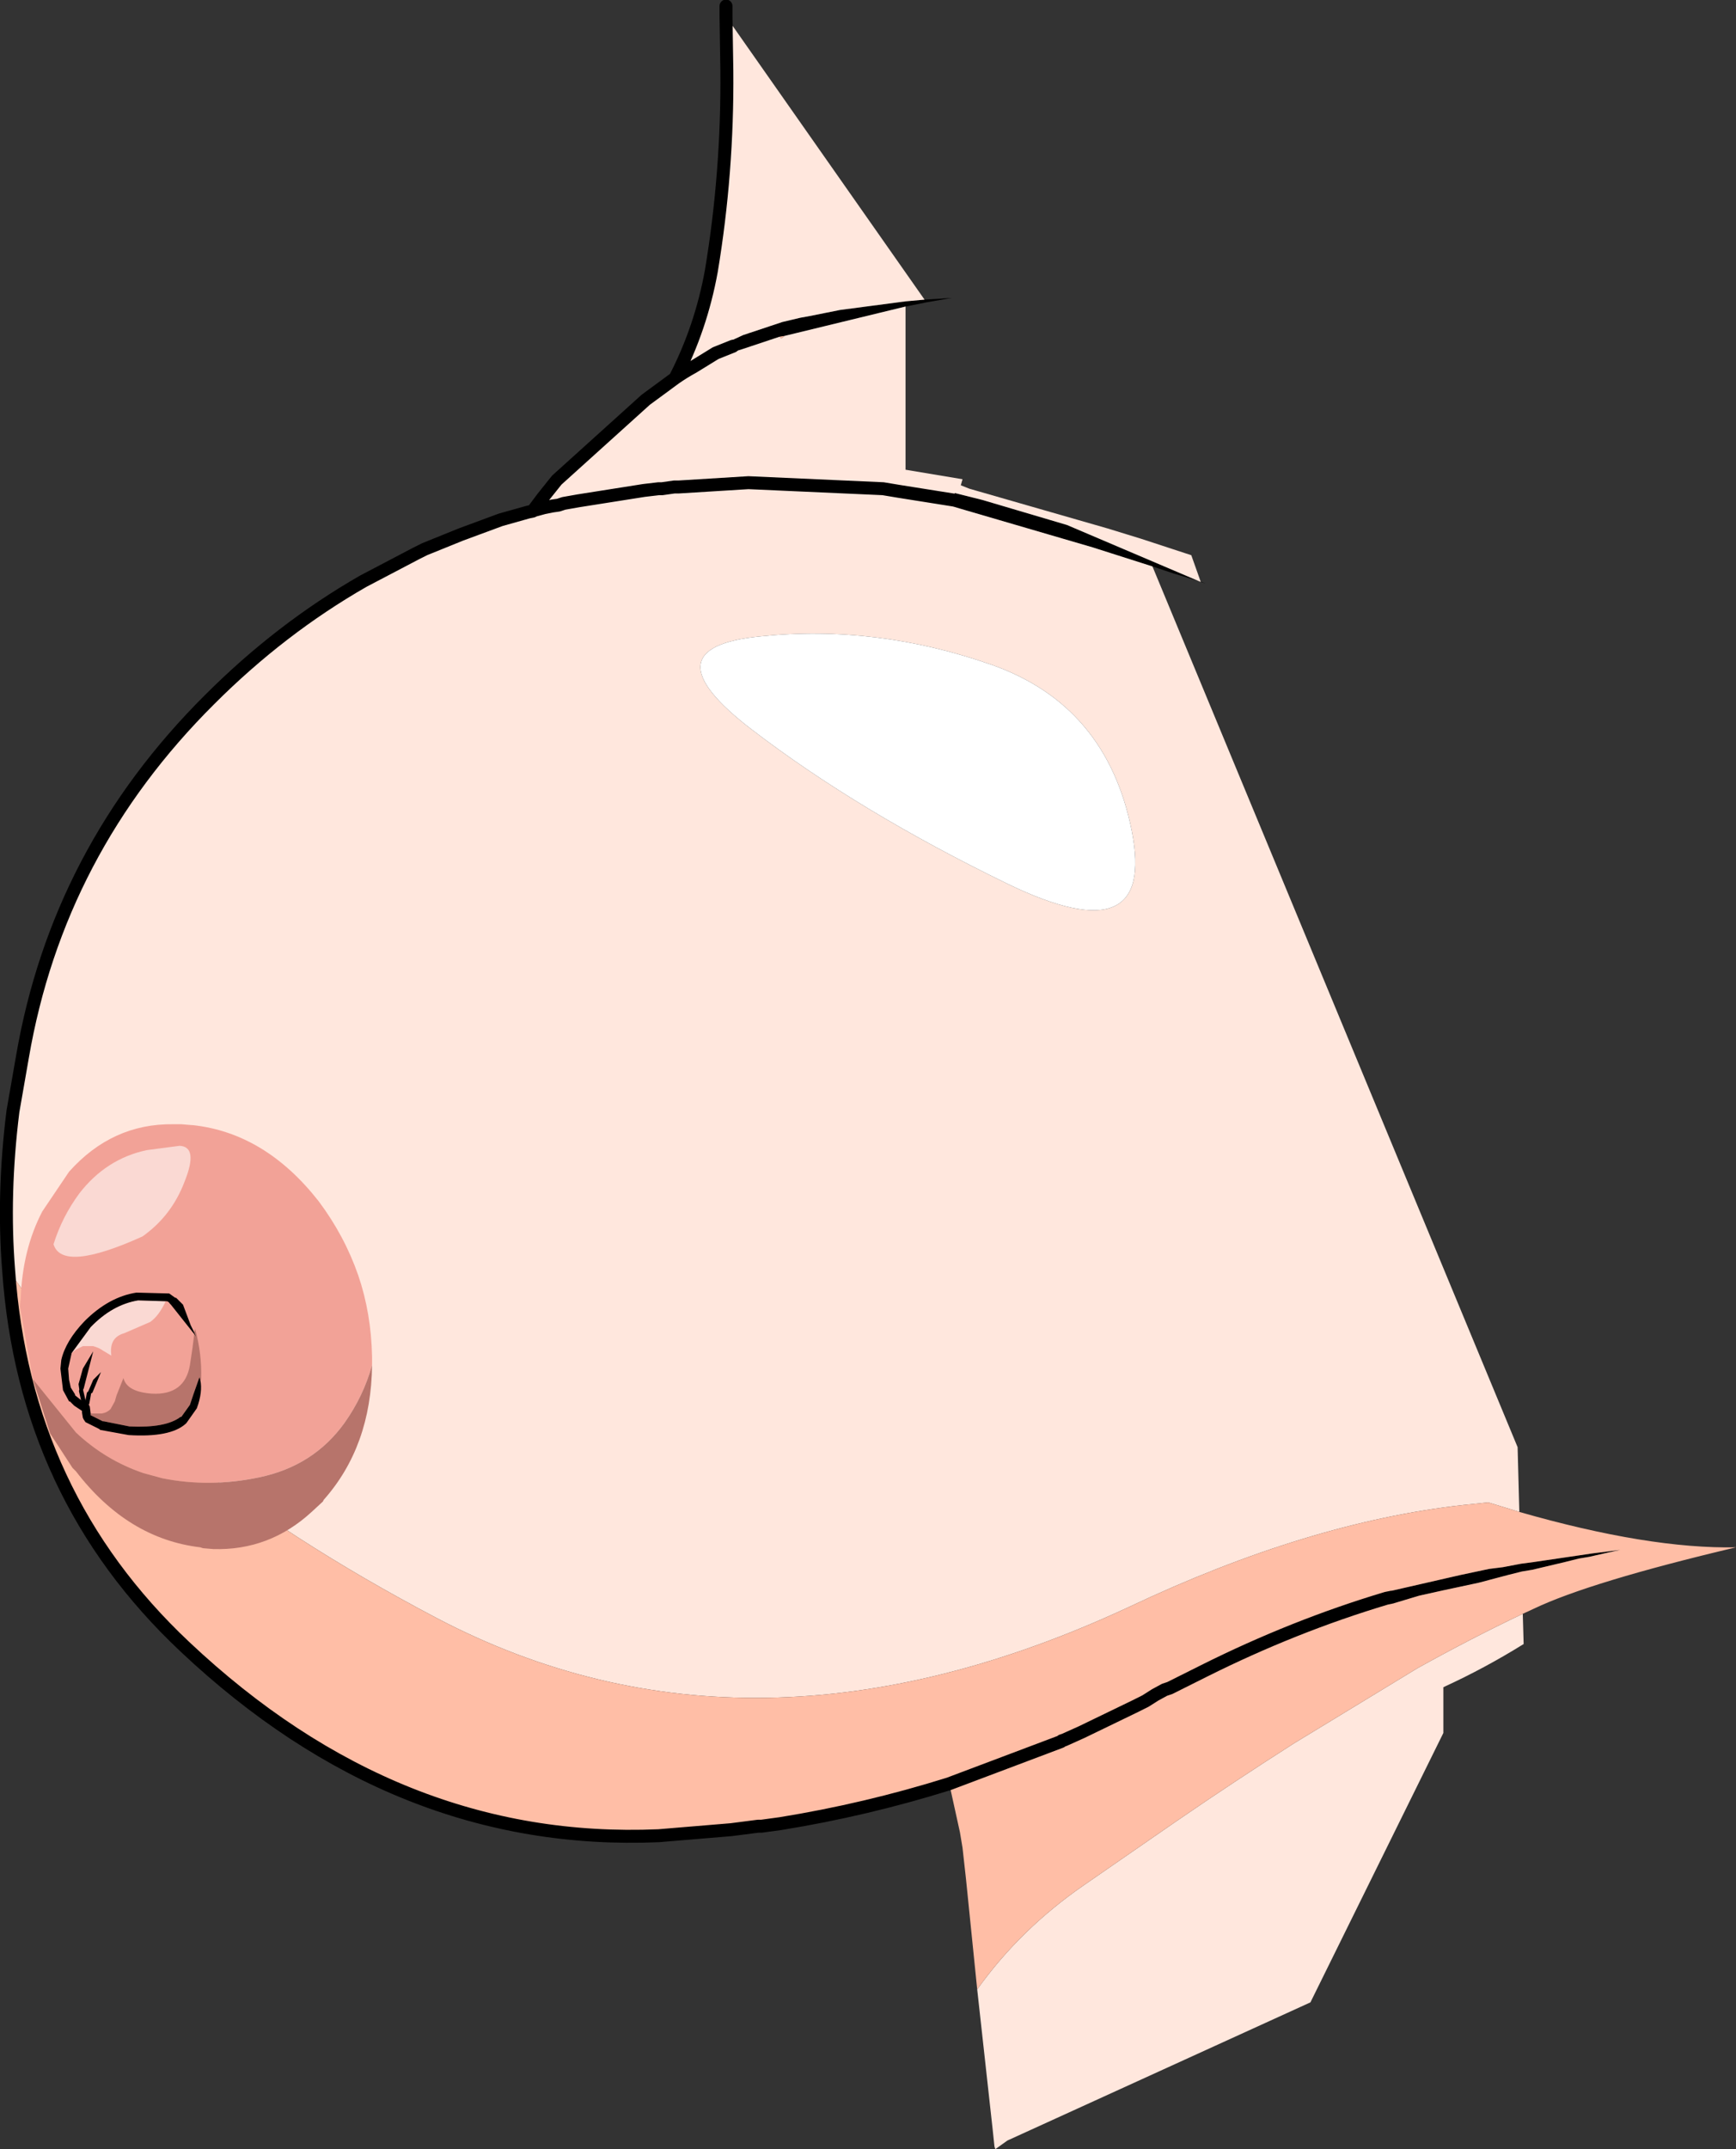
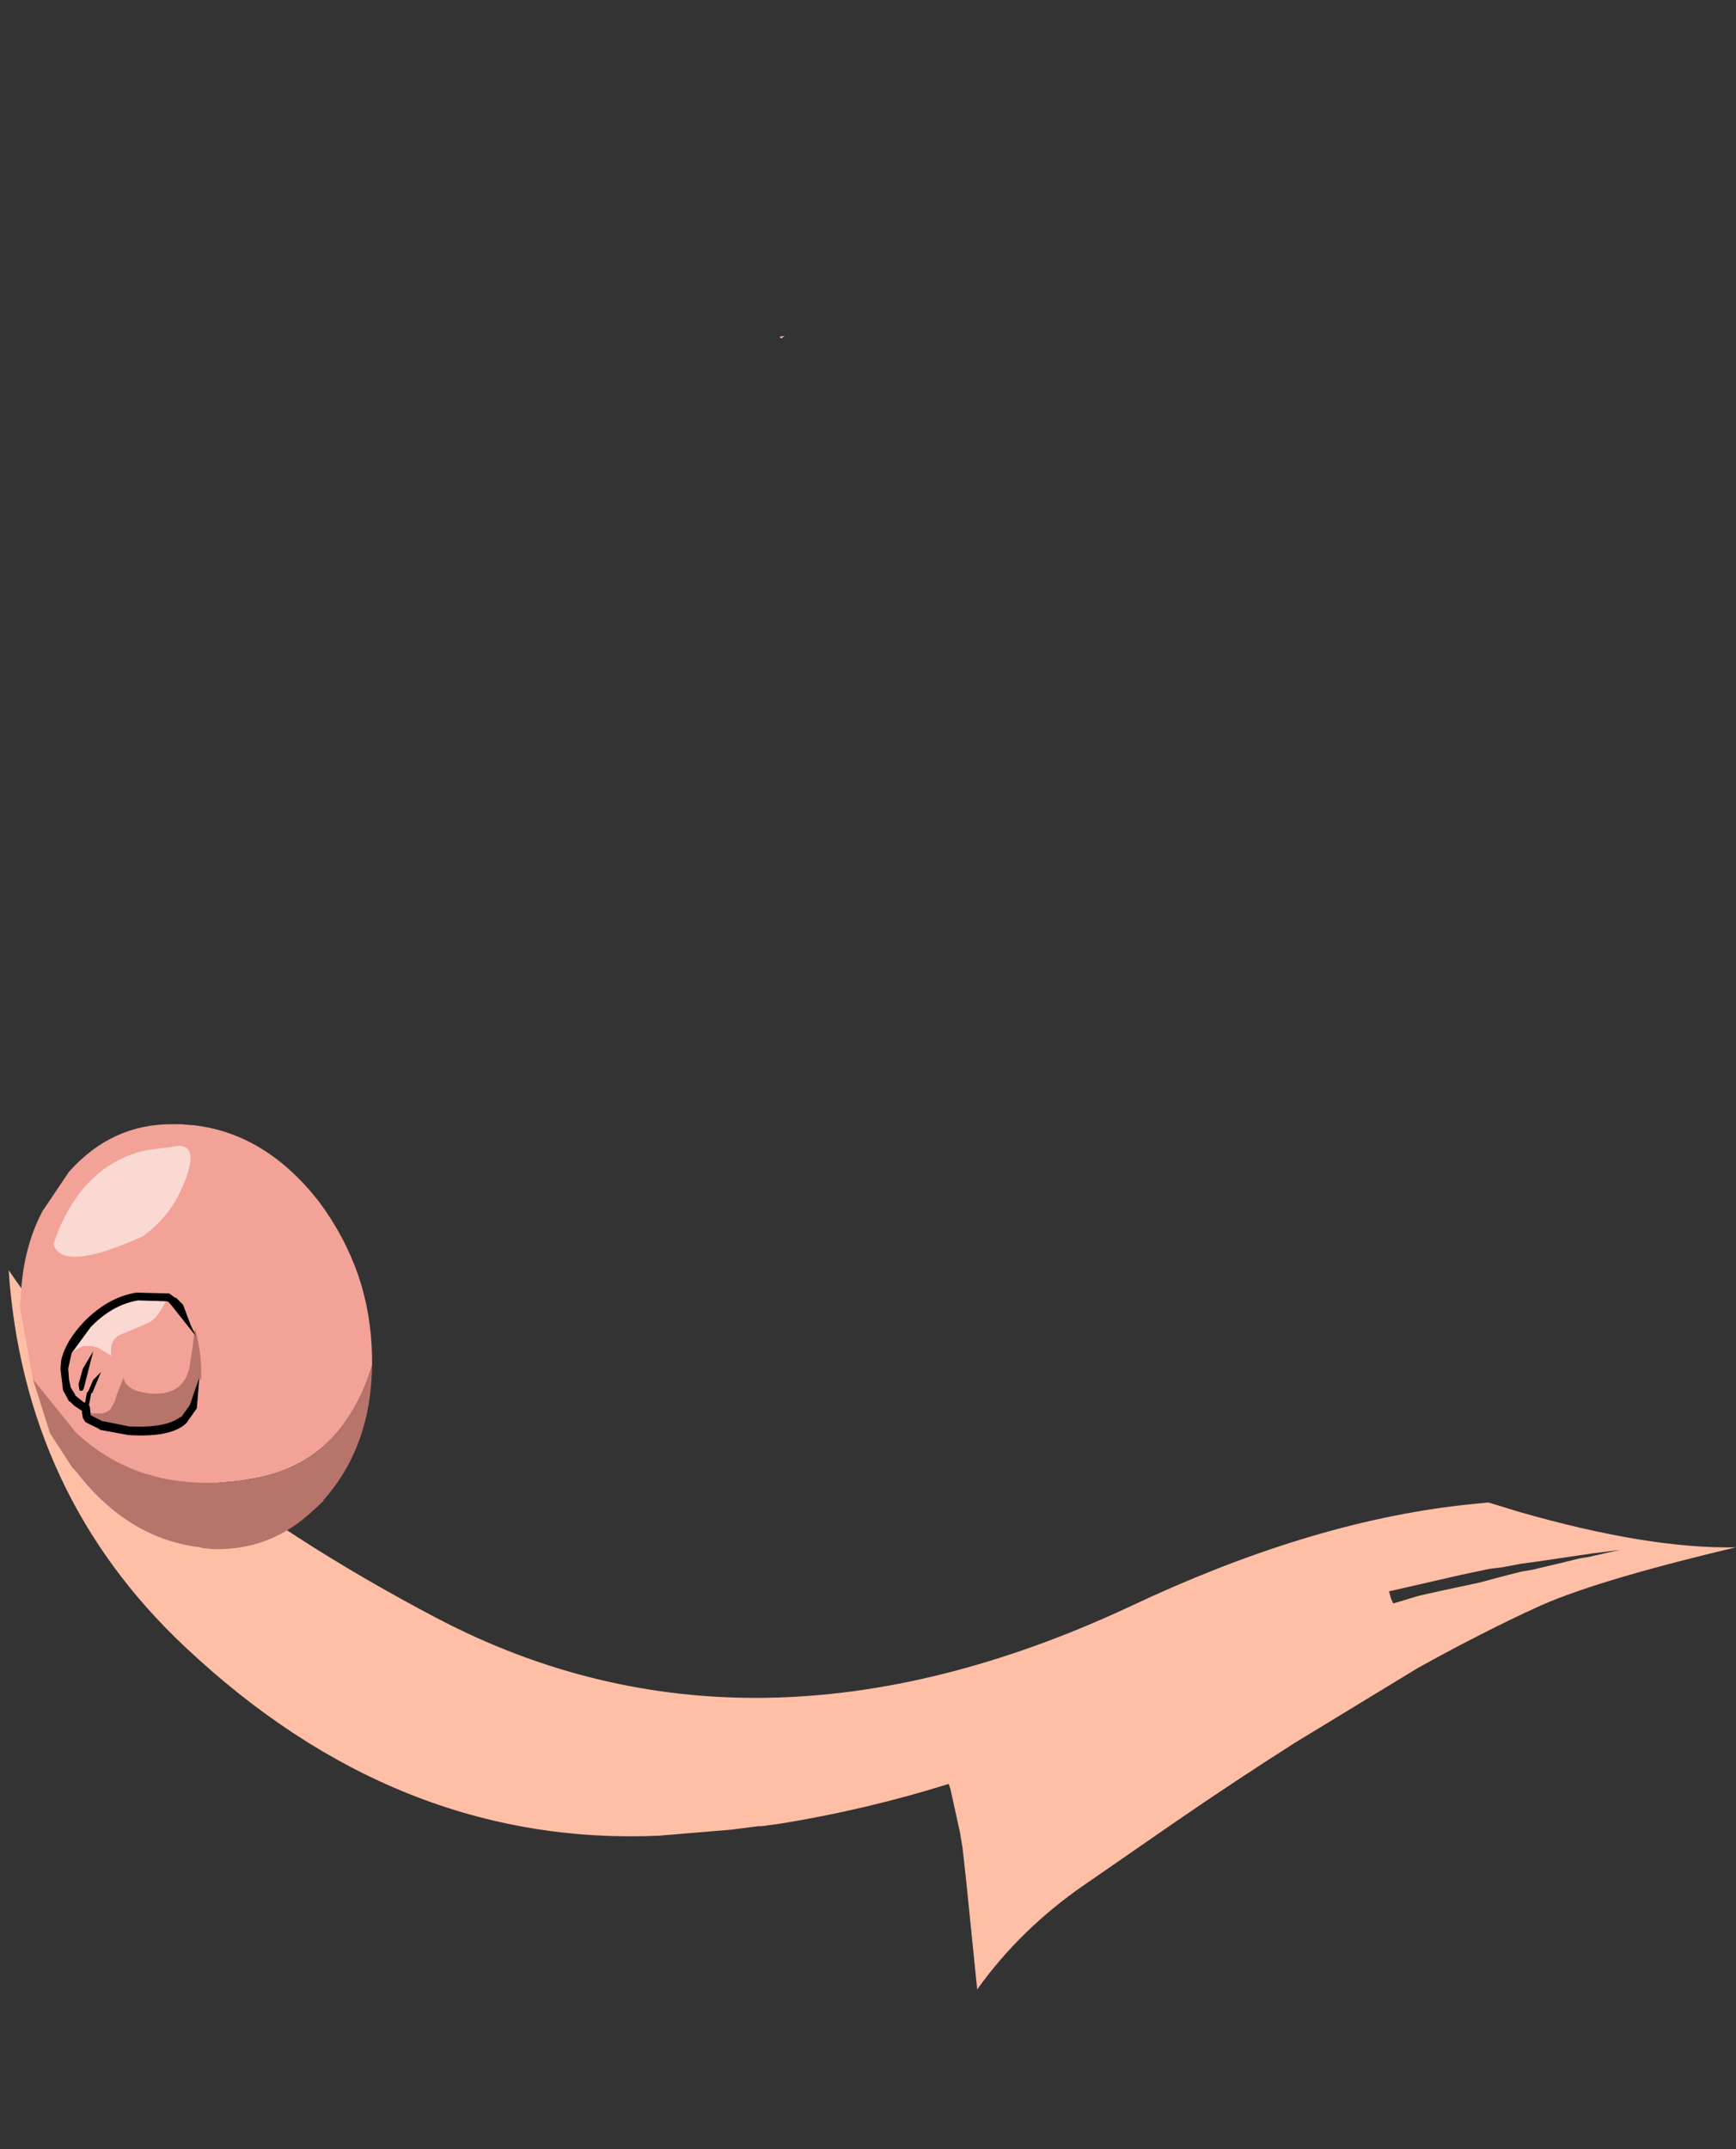
<svg xmlns="http://www.w3.org/2000/svg" height="124.45px" width="100.55px">
  <rect width="100%" height="100%" fill="#333333" stroke="none" />
  <g transform="matrix(1.0, 0.0, 0.0, 1.0, 50.45, 62.4)">
-     <path d="M-8.0 -42.35 L-8.05 -42.7 -7.4 -43.0 -5.15 -43.75 -4.1 -44.0 -3.55 -44.1 -1.8 -44.45 2.0 -44.95 3.1 -45.05 4.7 -45.15 3.25 -44.9 2.0 -44.65 -5.0 -42.95 -5.3 -42.9 -7.4 -42.2 -7.55 -42.15 -7.9 -42.05 -8.0 -42.35 M19.1 -28.7 L19.4 -28.6 19.15 -28.7 17.5 -29.2 16.3 -29.6 12.85 -30.7 5.15 -32.95 4.65 -33.1 4.75 -33.45 4.85 -33.85 6.45 -33.45 11.35 -32.0 19.1 -28.7 M30.1 30.1 L30.0 29.75 34.15 28.8 35.8 28.45 36.6 28.35 37.65 28.15 38.4 28.05 40.1 27.8 41.8 27.55 43.4 27.35 42.7 27.5 41.6 27.75 41.0 27.85 40.2 28.05 38.3 28.5 37.7 28.6 36.9 28.8 35.2 29.25 33.1 29.7 31.75 30.0 30.25 30.45 30.15 30.25 30.1 30.1" fill="#000000" fill-rule="evenodd" stroke="none" />
-     <path d="M3.1 -45.05 L2.0 -44.95 -1.8 -44.45 -3.55 -44.1 -4.1 -44.0 -5.15 -43.75 -7.4 -43.0 -8.05 -42.7 -8.0 -42.35 -9.0 -41.95 -10.3 -41.15 Q-10.85 -40.85 -11.35 -40.5 -10.85 -40.85 -10.3 -41.15 L-9.0 -41.95 -8.0 -42.35 -7.9 -42.05 -7.55 -42.15 -7.4 -42.2 -5.3 -42.9 -5.2 -42.8 -5.0 -42.95 2.0 -44.65 2.0 -35.2 5.3 -34.65 5.2 -34.3 5.7 -34.1 13.7 -31.8 15.65 -31.2 18.55 -30.25 19.1 -28.7 11.35 -32.0 6.45 -33.45 4.85 -33.85 4.75 -33.45 4.65 -33.1 5.15 -32.95 12.85 -30.7 16.3 -29.6 37.45 21.4 37.55 25.15 35.75 24.6 34.3 24.75 Q25.3 25.75 14.95 30.65 -6.95 40.85 -25.15 31.3 -42.45 22.2 -49.95 11.15 -50.3 6.75 -49.7 1.95 L-49.15 -1.2 Q-47.1 -13.15 -38.3 -21.9 -34.2 -26.0 -29.4 -28.75 L-26.35 -30.35 Q-26.05 -30.5 -25.85 -30.6 L-23.75 -31.45 -21.45 -32.3 -19.85 -32.75 -19.6 -32.8 -19.0 -33.6 -18.2 -34.6 -13.05 -39.25 -11.35 -40.5 Q-9.85 -43.4 -9.25 -46.7 -8.3 -52.4 -8.35 -58.3 L-8.4 -61.45 3.1 -45.05 M37.75 31.05 L37.8 32.8 Q35.55 34.2 33.15 35.3 L33.15 37.95 25.45 53.55 7.9 61.55 7.2 62.05 7.15 61.9 7.05 60.95 6.15 52.8 Q8.65 49.3 12.35 46.75 L17.7 43.05 Q21.05 40.75 24.5 38.55 L31.65 34.2 Q34.8 32.45 37.75 31.05 M-19.6 -32.8 L-19.5 -32.85 -18.95 -33.0 -18.7 -33.05 -18.45 -33.1 -18.1 -33.15 -17.8 -33.25 -16.95 -33.4 -13.15 -34.0 -12.3 -34.1 -12.1 -34.1 -11.4 -34.2 -11.15 -34.2 -7.1 -34.45 0.7 -34.1 1.6 -33.95 4.75 -33.45 1.6 -33.95 0.7 -34.1 -7.1 -34.45 -11.15 -34.2 -11.4 -34.2 -12.1 -34.1 -12.3 -34.1 -13.15 -34.0 -16.95 -33.4 -17.8 -33.25 -18.1 -33.15 -18.45 -33.1 -18.7 -33.05 -18.95 -33.0 -19.5 -32.85 -19.6 -32.8 M7.95 -11.2 Q16.55 -7.05 15.1 -14.3 13.65 -21.55 7.0 -23.9 0.3 -26.25 -6.4 -25.55 -13.1 -24.9 -6.9 -20.15 -0.7 -15.4 7.95 -11.2" fill="#ffe7dd" fill-rule="evenodd" stroke="none" />
-     <path d="M7.95 -11.2 Q-0.7 -15.4 -6.9 -20.15 -13.1 -24.9 -6.4 -25.55 0.3 -26.25 7.0 -23.9 13.65 -21.55 15.1 -14.3 16.55 -7.05 7.95 -11.2" fill="#ffffff" fill-rule="evenodd" stroke="none" />
    <path d="M-5.3 -42.9 L-5.0 -42.95 -5.2 -42.8 -5.3 -42.9 M37.55 25.15 Q45.05 27.3 50.1 27.2 41.65 29.2 38.4 30.75 L37.75 31.05 Q34.8 32.45 31.65 34.2 L24.5 38.55 Q21.05 40.75 17.7 43.05 L12.35 46.75 Q8.65 49.3 6.15 52.8 L5.5 46.4 5.3 44.6 5.25 44.3 5.15 43.7 4.6 41.2 4.5 40.9 Q-0.3 42.4 -5.25 43.2 L-6.35 43.35 -6.55 43.35 -8.1 43.55 -12.3 43.9 Q-27.45 44.55 -39.75 32.95 -49.05 24.2 -49.95 11.15 -42.45 22.2 -25.15 31.3 -6.95 40.85 14.95 30.65 25.3 25.75 34.3 24.75 L35.75 24.6 37.55 25.15 M30.1 30.1 L30.15 30.25 30.25 30.45 31.75 30.0 33.1 29.7 35.2 29.25 36.9 28.8 37.7 28.6 38.3 28.5 40.2 28.05 41.0 27.85 41.6 27.75 42.7 27.5 43.4 27.35 41.8 27.55 40.1 27.8 38.4 28.05 37.65 28.15 36.6 28.35 35.8 28.45 34.15 28.8 30.0 29.75 30.1 30.1 29.85 30.15 Q24.5 31.75 19.3 34.35 L18.7 34.65 17.3 35.35 17.0 35.45 16.45 35.75 15.9 36.1 15.3 36.4 12.2 37.9 11.2 38.35 11.05 38.4 11.0 38.45 4.5 40.9 11.0 38.45 11.05 38.4 11.2 38.35 12.2 37.9 15.3 36.4 15.9 36.1 16.45 35.75 17.0 35.45 17.3 35.35 18.7 34.65 19.3 34.35 Q24.5 31.75 29.85 30.15 L30.1 30.1" fill="#ffbea6" fill-rule="evenodd" stroke="none" />
-     <path d="M-8.4 -61.45 L-8.35 -58.3 Q-8.3 -52.4 -9.25 -46.7 -9.85 -43.4 -11.35 -40.5 -10.85 -40.85 -10.3 -41.15 L-9.0 -41.95 -8.0 -42.35 M4.5 40.9 Q-0.3 42.4 -5.25 43.2 L-6.35 43.35 -6.55 43.35 -8.1 43.55 -12.3 43.9 Q-27.45 44.55 -39.75 32.95 -49.05 24.2 -49.95 11.15 -50.3 6.75 -49.7 1.95 L-49.15 -1.2 Q-47.1 -13.15 -38.3 -21.9 -34.2 -26.0 -29.4 -28.75 L-26.35 -30.35 Q-26.05 -30.5 -25.85 -30.6 L-23.75 -31.45 -21.45 -32.3 -19.85 -32.75 -19.6 -32.8 -19.0 -33.6 -18.2 -34.6 -13.05 -39.25 -11.35 -40.5 M4.75 -33.45 L1.6 -33.95 0.7 -34.1 -7.1 -34.45 -11.15 -34.2 -11.4 -34.2 -12.1 -34.1 -12.3 -34.1 -13.15 -34.0 -16.95 -33.4 -17.8 -33.25 -18.1 -33.15 -18.45 -33.1 -18.7 -33.05 -18.95 -33.0 -19.5 -32.85 -19.6 -32.8 M30.1 30.1 L29.85 30.15 Q24.5 31.75 19.3 34.35 L18.7 34.65 17.3 35.35 17.0 35.45 16.45 35.75 15.9 36.1 15.3 36.4 12.2 37.9 11.2 38.35 11.05 38.4 11.0 38.45 4.5 40.9 M-8.4 -61.45 L-8.4 -62.05" fill="none" stroke="#000000" stroke-linecap="round" stroke-linejoin="round" stroke-width="0.75" />
    <path d="M-48.55 17.45 L-49.3 13.25 -49.25 12.8 Q-49.15 9.95 -48.0 7.75 L-46.45 5.45 Q-43.95 2.65 -40.4 2.7 L-39.95 2.7 -39.35 2.75 -39.3 2.75 Q-35.1 3.2 -32.0 7.15 -30.5 9.15 -29.7 11.45 -28.95 13.65 -28.9 16.15 L-28.9 16.65 Q-29.4 18.45 -30.5 20.0 -32.3 22.5 -35.45 23.15 -38.3 23.75 -41.05 23.2 L-42.15 22.9 Q-44.35 22.15 -46.05 20.55 L-48.55 17.45" fill="#f2a297" fill-rule="evenodd" stroke="none" />
    <path d="M-48.55 17.45 L-46.05 20.55 Q-44.35 22.15 -42.15 22.9 L-41.05 23.2 Q-38.3 23.75 -35.45 23.15 -32.3 22.5 -30.5 20.0 -29.4 18.45 -28.9 16.65 -28.95 21.35 -31.7 24.45 L-31.75 24.55 -32.4 25.15 Q-34.85 27.4 -38.1 27.3 L-38.7 27.25 -38.85 27.2 Q-43.05 26.7 -46.05 22.8 L-46.25 22.6 -47.55 20.6 -48.55 17.45" fill="#b7746b" fill-rule="evenodd" stroke="none" />
    <path d="M-39.2 14.75 L-39.15 14.55 -39.4 14.35 -39.2 14.75 M-45.2 19.45 L-44.55 19.45 Q-44.25 19.4 -44.05 19.2 L-43.8 18.75 -43.7 18.4 -43.3 17.4 Q-43.1 18.2 -41.65 18.3 -39.75 18.4 -39.45 16.65 L-39.3 15.65 -39.2 14.85 -40.55 13.15 -40.6 13.1 Q-40.7 12.95 -40.8 12.95 L-40.85 12.95 Q-41.25 13.8 -41.75 14.15 L-43.25 14.8 Q-44.15 15.05 -44.0 16.1 L-44.5 15.8 Q-44.7 15.65 -45.05 15.55 L-45.65 15.55 -46.05 15.75 -46.3 15.95 -46.5 16.85 -46.45 17.5 -46.35 17.95 -46.1 18.35 -46.1 18.4 -45.6 18.8 -45.45 18.85 -45.4 18.85 -45.3 18.95 -45.25 19.05 -45.2 19.45 M-45.05 15.85 L-45.6 18.0 -45.65 18.1 -45.75 18.15 -45.85 18.1 -45.9 17.75 -45.65 16.85 -45.05 15.85 M-45.3 18.3 L-45.3 18.25 -45.35 18.2 -45.05 17.5 -44.6 17.05 -45.1 18.25 -45.2 18.3 -45.25 18.35 -45.3 18.3 -45.4 18.85 -45.3 18.3 M-45.75 18.15 L-45.6 18.8 -45.75 18.15" fill="#f2a297" fill-rule="evenodd" stroke="none" />
    <path d="M-39.2 14.75 L-39.1 15.0 -39.2 14.85 -39.3 15.65 -39.45 16.65 Q-39.75 18.4 -41.65 18.3 -43.1 18.2 -43.3 17.4 L-43.7 18.4 -43.8 18.75 -44.05 19.2 Q-44.25 19.4 -44.55 19.45 L-45.2 19.45 -45.2 19.55 -44.5 19.9 -44.45 19.9 -42.95 20.2 Q-40.85 20.3 -40.0 19.65 L-39.95 19.65 -39.45 18.95 -39.25 18.35 -38.95 17.5 -38.9 17.35 -38.85 17.5 -38.8 17.5 -38.8 17.45 Q-38.75 16.0 -39.15 14.55 L-39.2 14.75" fill="#b7746b" fill-rule="evenodd" stroke="none" />
    <path d="M-40.85 12.95 L-42.45 12.9 Q-43.95 13.15 -45.2 14.45 L-46.3 15.95 -46.05 15.75 -45.65 15.55 -45.05 15.55 Q-44.7 15.65 -44.5 15.8 L-44.0 16.1 Q-44.15 15.05 -43.25 14.8 L-41.75 14.15 Q-41.25 13.8 -40.85 12.95" fill="#fad9d3" fill-rule="evenodd" stroke="none" />
-     <path d="M-39.2 14.85 L-39.1 15.0 -39.2 14.75 -39.4 14.35 -39.85 13.15 -40.25 12.75 -40.3 12.75 -40.65 12.5 -42.55 12.45 Q-44.15 12.7 -45.55 14.1 -46.65 15.25 -46.9 16.35 L-46.95 16.85 -46.8 18.1 -46.45 18.75 -46.4 18.75 -46.15 19.0 -45.7 19.3 -45.7 19.4 -45.65 19.7 -45.6 19.8 -45.5 19.95 -44.7 20.35 -44.65 20.4 -43.0 20.7 Q-40.6 20.85 -39.7 20.05 L-39.65 20.0 -39.05 19.15 Q-38.7 18.2 -38.85 17.5 L-38.9 17.35 -38.95 17.5 -39.25 18.35 -39.45 18.95 -39.95 19.65 -40.0 19.65 Q-40.85 20.3 -42.95 20.2 L-44.45 19.9 -44.5 19.9 -45.2 19.55 -45.2 19.45 -45.25 19.05 -45.3 18.95 -45.4 18.85 -45.45 18.85 -45.6 18.8 -46.1 18.4 -46.1 18.35 -46.35 17.95 -46.45 17.5 -46.5 16.85 -46.3 15.95 -45.2 14.45 Q-43.95 13.15 -42.45 12.9 L-40.85 12.95 -40.8 12.95 Q-40.7 12.95 -40.6 13.1 L-40.55 13.15 -39.2 14.85 M-45.05 15.85 L-45.65 16.85 -45.9 17.75 -45.85 18.1 -45.75 18.15 -45.65 18.1 -45.6 18.0 -45.05 15.85 M-45.3 18.3 L-45.25 18.35 -45.2 18.3 -45.1 18.25 -44.6 17.05 -45.05 17.5 -45.35 18.2 -45.3 18.25 -45.3 18.3" fill="#000000" fill-rule="evenodd" stroke="none" />
+     <path d="M-39.2 14.85 L-39.1 15.0 -39.2 14.75 -39.4 14.35 -39.85 13.15 -40.25 12.75 -40.3 12.75 -40.65 12.5 -42.55 12.45 Q-44.15 12.7 -45.55 14.1 -46.65 15.25 -46.9 16.35 L-46.95 16.85 -46.8 18.1 -46.45 18.75 -46.4 18.75 -46.15 19.0 -45.7 19.3 -45.7 19.4 -45.65 19.7 -45.6 19.8 -45.5 19.95 -44.7 20.35 -44.65 20.4 -43.0 20.7 Q-40.6 20.85 -39.7 20.05 L-39.65 20.0 -39.05 19.15 L-38.9 17.35 -38.95 17.5 -39.25 18.35 -39.45 18.95 -39.95 19.65 -40.0 19.65 Q-40.85 20.3 -42.95 20.2 L-44.45 19.9 -44.5 19.9 -45.2 19.55 -45.2 19.45 -45.25 19.05 -45.3 18.95 -45.4 18.85 -45.45 18.85 -45.6 18.8 -46.1 18.4 -46.1 18.35 -46.35 17.95 -46.45 17.5 -46.5 16.85 -46.3 15.95 -45.2 14.45 Q-43.95 13.15 -42.45 12.9 L-40.85 12.95 -40.8 12.95 Q-40.7 12.95 -40.6 13.1 L-40.55 13.15 -39.2 14.85 M-45.05 15.85 L-45.65 16.85 -45.9 17.75 -45.85 18.1 -45.75 18.15 -45.65 18.1 -45.6 18.0 -45.05 15.85 M-45.3 18.3 L-45.25 18.35 -45.2 18.3 -45.1 18.25 -44.6 17.05 -45.05 17.5 -45.35 18.2 -45.3 18.25 -45.3 18.3" fill="#000000" fill-rule="evenodd" stroke="none" />
    <path d="M-45.3 18.3 L-45.4 18.85" fill="none" stroke="#000000" stroke-linecap="round" stroke-linejoin="round" stroke-width="0.25" />
-     <path d="M-45.6 18.8 L-45.75 18.15" fill="none" stroke="#000000" stroke-linecap="round" stroke-linejoin="round" stroke-width="0.25" />
    <path d="M-45.85 6.7 Q-46.85 8.05 -47.35 9.65 -46.85 11.3 -42.2 9.2 -40.5 8.0 -39.75 6.0 -38.95 4.0 -40.05 3.95 L-41.95 4.2 Q-44.3 4.7 -45.85 6.7" fill="#fad9d3" fill-rule="evenodd" stroke="none" />
  </g>
</svg>